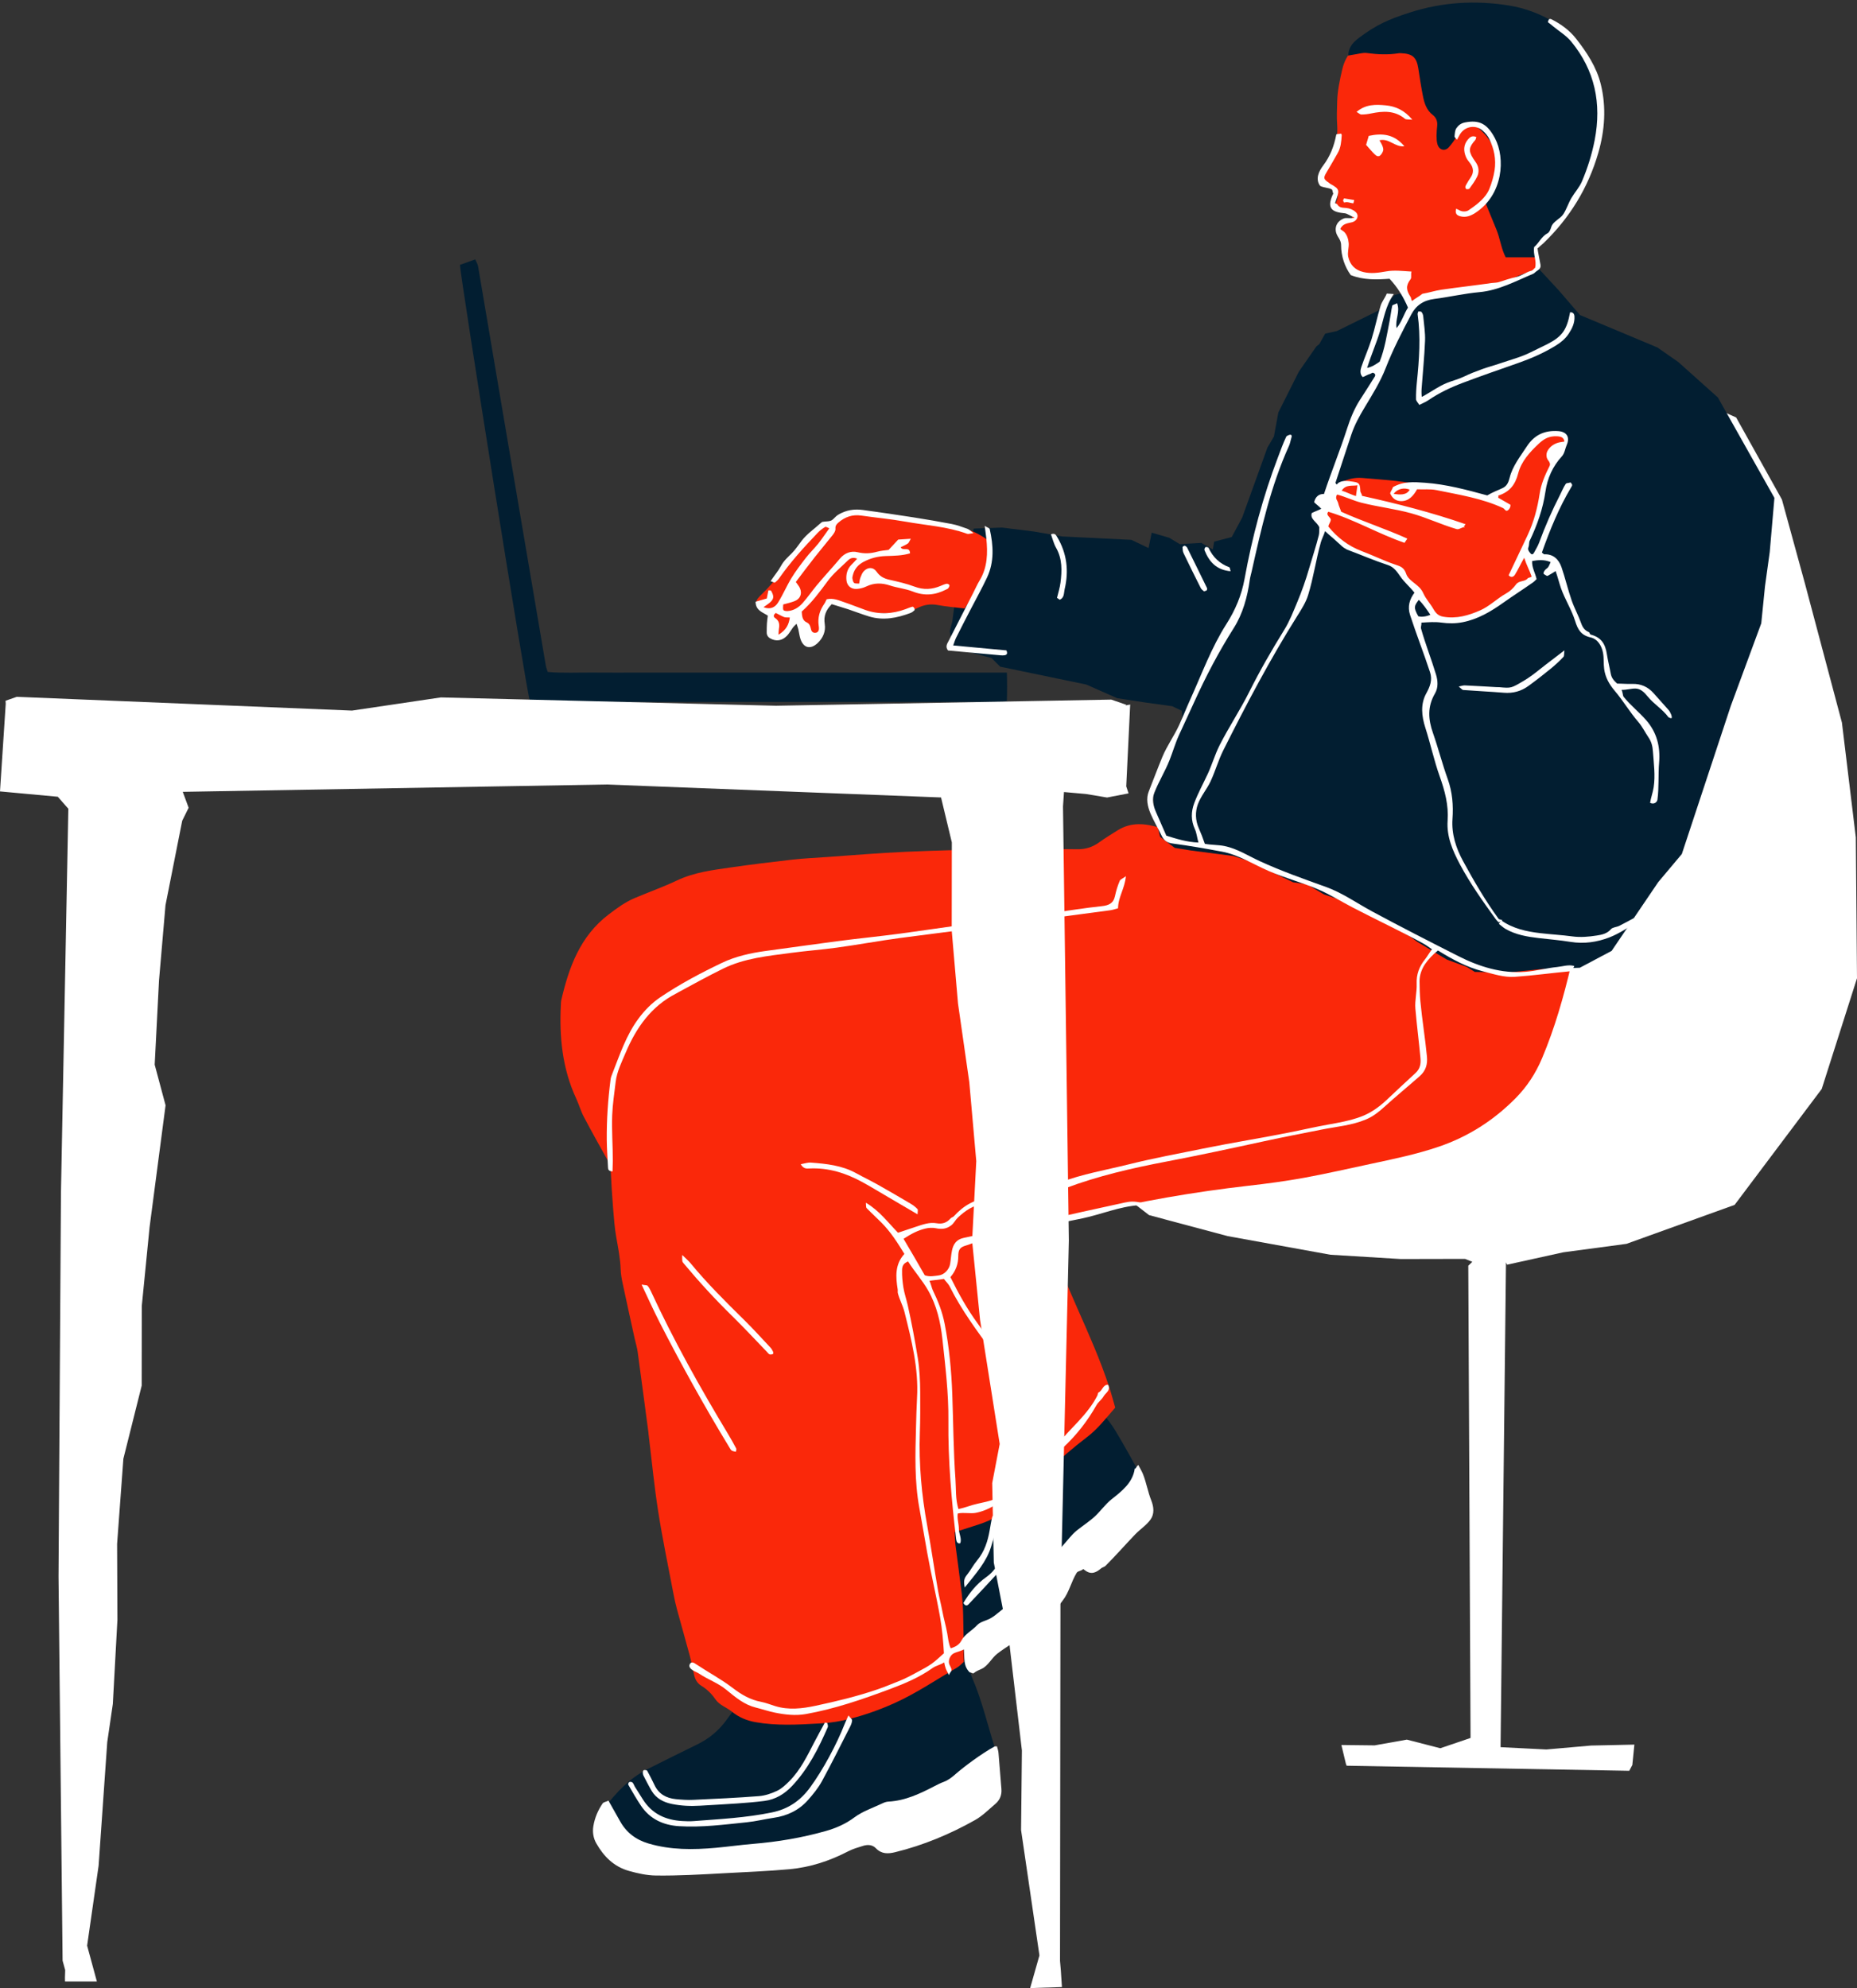
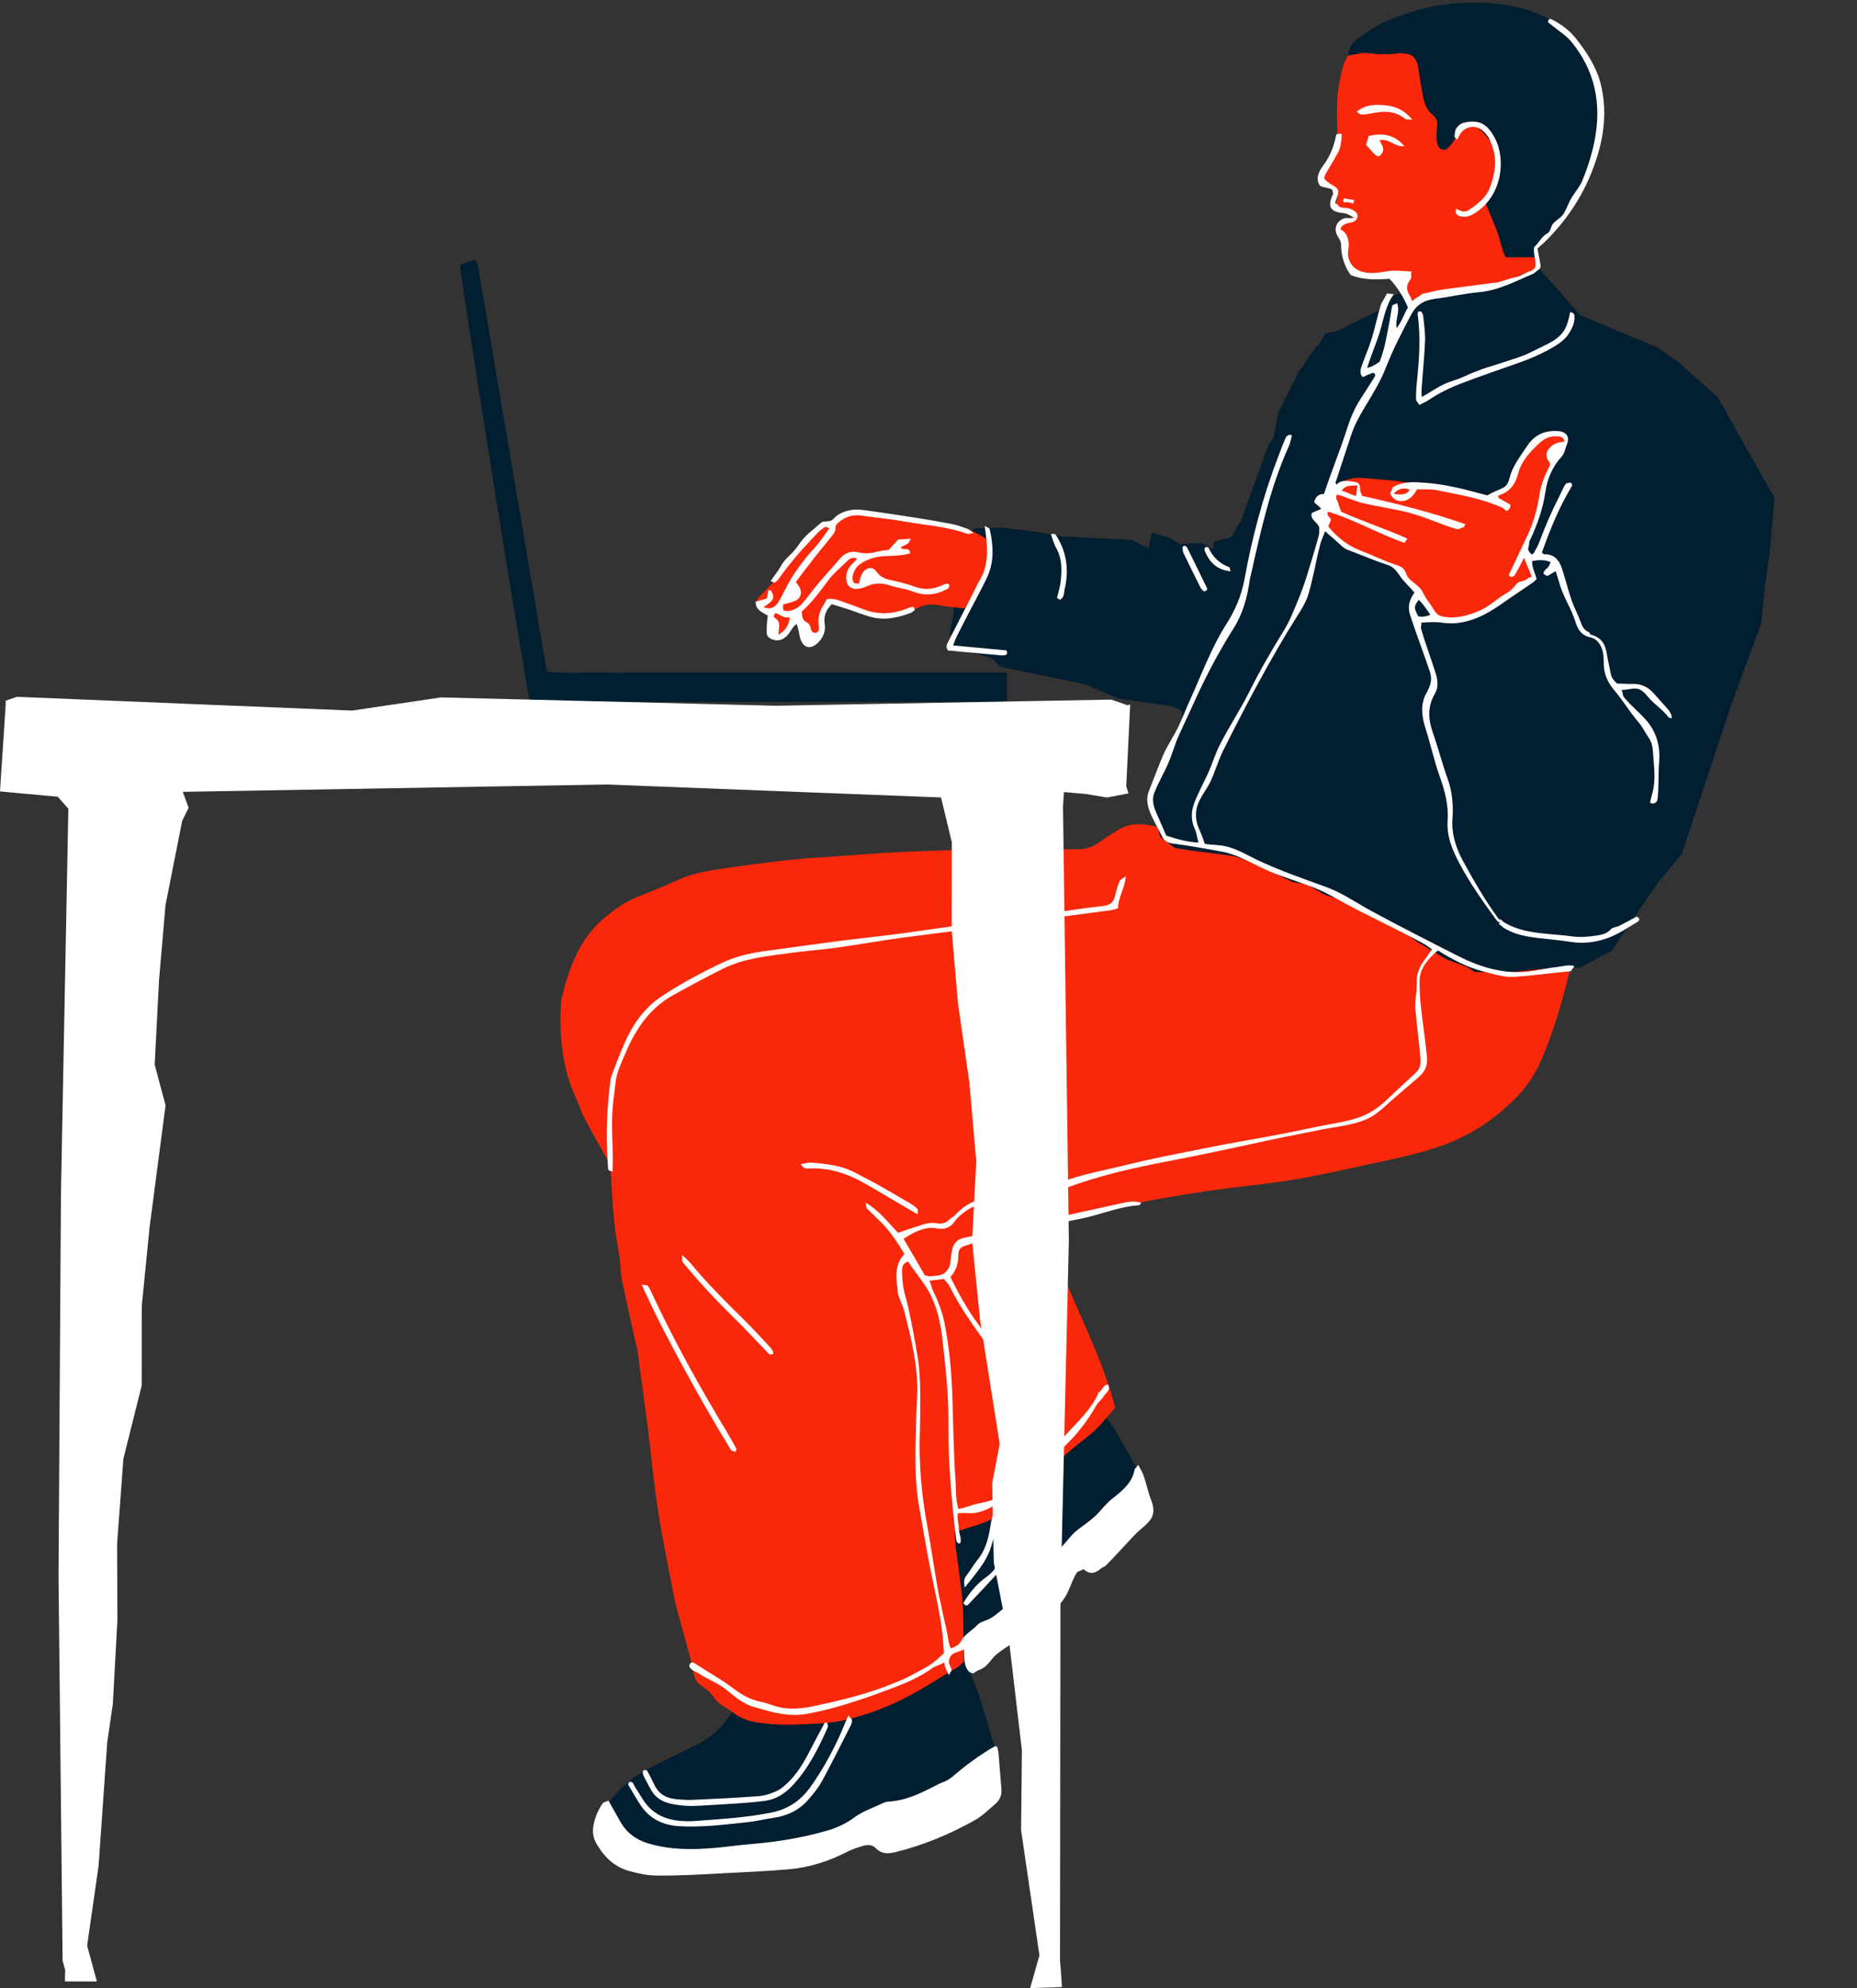
<svg xmlns="http://www.w3.org/2000/svg" xmlns:xlink="http://www.w3.org/1999/xlink" fill="#000000" height="535.2" preserveAspectRatio="xMidYMid meet" version="1" viewBox="0.0 -0.7 500.0 535.2" width="500" zoomAndPan="magnify">
  <rect x="0.0" y="-0.7" width="500.0" height="535.2" fill="#333333" stroke="none" />
  <g>
    <g id="change1_1">
      <path d="M293.977,419.55c-2.865-0.332-2.966-0.336-4.449,1.893c-0.92,1.383-1.78,2.825-2.493,4.323 c-0.684,1.437-1.574,2.631-2.777,3.675c-7.389,6.415-14.518,13.142-22.605,18.714c-0.178,0.123-0.304,0.323-0.61,0.657 c0.183,0.574,0.351,1.316,0.648,2.001c2.665,6.139,4.164,12.653,6.164,19.007c2.018,6.411-2.138,13.338-7.842,15.428 c-6.67,2.444-13.326,4.939-19.9,7.627c-7.67,3.137-15.691,4.783-23.801,6.163c-3.832,0.652-7.639,1.454-11.47,2.113 c-2.079,0.357-4.185,0.551-6.278,0.827c-4.626,0.61-9.237,1.384-13.88,1.798c-5.257,0.468-10.438-0.256-15.419-2.033 c-4.676-1.669-7.972-6.285-7.988-10.876c-0.006-1.723,0.332-3.342,1.374-4.718c3.246-4.286,6.885-8.16,11.774-10.621 c4.463-2.247,8.943-4.459,13.427-6.664c3.054-1.501,5.595-3.605,7.618-6.335c1.387-1.872,2.767-3.75,4.137-5.636 c4.312-5.935,8.626-11.868,12.916-17.818c0.682-0.945,1.529-1.574,2.629-1.926c7.616-2.443,15.221-4.935,23.169-6.098 c2.741-0.401,5.512-0.604,8.379-0.909c0.782-1.273,0.506-2.561,0.108-3.824c-0.835-2.649-1.583-5.337-2.616-7.909 c-0.999-2.487-0.915-4.674,0.593-6.937c1.212-1.819,2.112-3.828,4.064-5.073c0.633-0.403,1.201-1.054,1.556-1.721 c1.17-2.199,3.007-3.769,4.812-5.379c0.409-0.365,0.835-0.953,1.285-0.986c1.528-0.111,2.314-1.256,3.27-2.128 c1.667-1.521,8.208-6.181,10.614-7.443c0.294-0.154,0.631-0.297,0.835-0.541c1.17-1.394,2.851-1.946,4.39-2.737 c1.58-0.813,3.226-1.526,4.715-2.483c2.972-1.91,6.43-2.676,9.557-4.249c2.856-1.437,5.282-0.9,7.24,1.393 c1.148,1.344,2.25,2.759,3.157,4.271c2.052,3.422,4.019,6.898,5.924,10.405c0.958,1.763,1.483,3.684,1.687,5.717 c0.319,3.175-0.483,5.986-2.545,8.366c-1.452,1.675-3.054,3.232-4.68,4.743C298.55,415.595,296.343,417.464,293.977,419.55z M248.684,422.758c1.916-5.526,3.203-10.756,4.287-16.505c-2.59,2.408-4.571,4.753-6.241,7.364 c-0.502,0.785-0.666,1.66-0.366,2.546C247.067,418.245,247.819,420.311,248.684,422.758z" fill="#021e31" />
    </g>
    <g id="change2_2">
      <path d="M404.795,94.326c-1.791,0.109-2.757,0.217-3.724,0.22c-5.784,0.017-11.568-0.001-17.352,0.014 c-2.64,0.007-5.28,0.062-8.141,0.097c0-0.435-0.054-0.835,0.01-1.216c0.201-1.194,0.563-2.372,0.652-3.571 c0.28-3.769,0.39-7.552,0.715-11.317c0.164-1.902-0.249-3.481-1.567-4.829c-1.47-0.471-2.928-0.205-4.322,0.047 c-2.733,0.495-5.02-0.659-7.289-1.793c-0.723-0.361-1.257-1.226-1.714-1.962c-0.504-0.813-0.307-1.615,0.2-2.487 c0.346-0.593,0.356-1.496,0.239-2.215c-0.14-0.86-0.493-1.715-0.903-2.493c-0.537-1.019-0.778-2.048-0.626-3.298 c0.723-0.23,1.464-0.435,2.182-0.703c0.951-0.355,1.255-1.365,0.561-2.13c-0.418-0.461-1.02-0.836-1.611-1.038 c-0.703-0.24-1.484-0.252-2.062-0.338c-0.838-1.11-0.019-1.88,0.095-2.71c0.169-1.232-0.17-2.156-1.34-2.754 c-0.784-0.401-1.561-0.858-2.236-1.418c-0.869-0.721-0.994-1.701-0.464-2.711c0.205-0.39,0.536-0.712,0.759-1.094 c2.107-3.62,3.484-7.418,3.174-11.72c-0.151-2.101-0.048-4.225,0.01-6.336c0.08-2.903,0.701-5.717,1.35-8.546 c0.974-4.246,3.569-6.723,7.634-7.945c3.404-1.023,6.769-2.174,10.155-3.256c4.444-1.42,8.92-2.749,13.327-4.276 c2.164-0.75,4.304-0.991,6.549-0.772c1.881,0.183,3.767,0.333,5.653,0.447c2.594,0.156,5.013,0.998,7.379,1.954 c0.765,0.309,1.466,1,1.972,1.682c1.803,2.43,3.12,5.126,3.963,8.036c2.448,8.447,2.635,16.844-0.35,25.244 c-2.615,7.357-5.654,14.51-9.819,21.126c-1.154,1.833-1.422,3.414-0.004,5.235c1.577,0,3.219,0,4.955,0 c1.05,1.435,1.302,3.068,1.301,4.73c-0.001,1.553-0.812,2.494-2.415,2.618c-1.159,0.09-2.138,0.485-3.146,0.96 c-1.696,0.799-3.42,1.54-5.255,2.36c-0.086,0.636-0.244,1.279-0.249,1.923c-0.028,3.67-0.015,7.341-0.027,11.011 C403.011,90.775,403.089,92.423,404.795,94.326z" fill="#fa280a" />
    </g>
    <g id="change3_17">
-       <path d="M405.488 339.143L404.029 469.665 416.356 470.285 428.384 469.229 440.061 468.976 439.507 474.467 438.68 476.027 362.58 474.659 362.389 474.151 361.171 469.078 370.115 469.181 378.792 467.634 387.807 469.952 396.121 467.126 395.948 467.543 395.339 340.051 396.426 339.001 394.466 338.214 377.149 338.251 358.216 337.096 330.597 332.09 309.395 326.431 293.544 314.236 287.91 297.425 292.779 285.841 299.946 270.419 305.106 266.265 307.966 260.82 313.066 254.445 318.244 251.552 321.562 244.502 326.419 241.351 328.614 239.326 326.874 236.019 336.72 225.338 344.205 214.902 356.941 197.015 361.242 191.475 372.056 165.294 381.055 152.443 383.522 143.154 388.579 135.819 392.237 129.748 397.441 126.806 399.567 125.873 399.4 121.333 409.279 114.74 411.446 109.837 421.928 104.83 440.67 99.737 467.458 111.685 479.783 133.783 485.979 156.383 495.944 193.853 499.681 224.737 500 262.661 490.5 292.47 467.05 323.672 437.93 334.162 420.887 336.448 405.785 339.775z" fill="#ffffff" />
-     </g>
+       </g>
    <g id="change2_1">
      <path d="M312.38,222.187c1.447-1.679,3.633-1.83,5.907-1.945c7.345-0.37,14.678-0.13,22.001,0.373 c11.323,0.777,22.56,2.28,33.744,4.213c8.142,1.407,15.962,3.773,23.626,6.891c6.621,2.694,13.062,5.64,18.985,9.645 c1.373,0.929,2.697,1.973,3.879,3.131c1.872,1.833,1.813,1.892,4.17,2.59c-0.325,1.37-0.612,2.765-0.994,4.132 c-0.362,1.293-0.584,2.529-0.384,3.921c0.184,1.284,0.019,2.681-0.282,3.96c-2.017,8.554-4.405,16.987-7.836,25.116 c-1.721,4.077-4.054,7.643-7.136,10.757c-5.883,5.945-12.734,10.34-20.681,13.043c-5.913,2.011-12,3.283-18.087,4.576 c-6.088,1.293-12.156,2.696-18.276,3.812c-4.919,0.898-9.89,1.553-14.86,2.119c-14.717,1.676-29.278,4.198-43.677,7.672 c-2.7,0.652-5.428,1.192-8.14,1.796c-1.076,0.24-2.144,0.513-3.414,0.819c0.205,0.871,0.279,1.624,0.557,2.293 c2.819,6.773,5.574,13.575,8.541,20.284c3.104,7.018,6.235,14.019,8.627,21.32c0.586,1.787,1.06,3.611,1.624,5.551 c-2.463,2.808-4.691,5.742-7.627,7.964c-7.2,5.45-13.514,11.911-20.4,17.716c-0.255,0.215-0.534,0.422-0.725,0.688 c-2.294,3.195-5.77,4.379-9.289,5.498c-1.675,0.533-3.348,1.073-5.163,1.655c0.067,1.274,0.059,2.373,0.194,3.453 c0.537,4.304,1.156,8.599,1.666,12.906c0.235,1.983,0.358,3.985,0.408,5.982c0.103,4.111,0.122,8.225,0.179,12.566 c-0.527,0.455-1.119,1.147-1.861,1.578c-5.564,3.235-10.885,6.873-16.793,9.536c-4.487,2.023-9.085,3.614-13.865,4.669 c-2.16,0.477-4.394,0.71-6.608,0.835c-5.66,0.321-11.325,0.635-16.965-0.368c-2.359-0.419-4.48-1.298-6.329-2.807 c-1.45-1.184-3.378-1.751-4.481-3.363c-1.014-1.481-2.245-2.68-3.78-3.624c-1.077-0.662-1.688-1.728-1.959-2.98 c-0.375-1.738-0.713-3.486-1.174-5.202c-1.094-4.08-2.267-8.138-3.374-12.215c-0.378-1.393-0.7-2.806-0.969-4.224 c-1.41-7.429-2.966-14.837-4.137-22.304c-1.085-6.915-1.75-13.895-2.599-20.846c-0.013-0.11-0.006-0.223-0.02-0.333 c-0.965-7.275-1.916-14.551-2.914-21.822c-0.166-1.207-0.546-2.383-0.808-3.577c-1.096-4.995-2.202-9.988-3.264-14.991 c-0.253-1.194-0.461-2.417-0.501-3.633c-0.096-2.907-0.672-5.732-1.176-8.582c-0.444-2.51-0.637-5.069-0.843-7.614 c-0.268-3.325-0.472-6.656-0.635-9.988c-0.062-1.263-0.422-2.386-1.026-3.474c-2.101-3.791-4.234-7.566-6.247-11.404 c-0.82-1.563-1.302-3.299-2.047-4.905c-3.758-8.092-4.58-16.65-4.119-25.421c0.018-0.333,0.011-0.675,0.086-0.997 c2.068-8.914,5.07-17.275,12.767-23.134c2.23-1.697,4.446-3.334,7.023-4.422c3.787-1.599,7.674-2.98,11.384-4.738 c4.623-2.19,9.578-2.799,14.517-3.508c5.505-0.791,11.028-1.473,16.555-2.095c3.091-0.348,6.207-0.489,9.313-0.704 c6.991-0.484,13.976-1.09,20.974-1.398c8.777-0.386,17.564-0.599,26.349-0.743c6.673-0.11,13.351-0.047,20.026,0.048 c2.22,0.031,4.119-0.545,5.902-1.834c1.62-1.171,3.33-2.22,5.029-3.277C304.553,220.585,308.31,220.909,312.38,222.187z" fill="#fa280a" />
    </g>
    <g>
      <linearGradient gradientUnits="userSpaceOnUse" id="a" x1="366.74" x2="366.74" xlink:actuate="onLoad" xlink:show="other" xlink:type="simple" y1="261.112" y2="71.554">
        <stop offset="0.127" stop-color="#021e31" />
        <stop offset="0.767" stop-color="#021e31" />
      </linearGradient>
      <path d="M262.173 141.608L269.801 141.329 278.402 142.397 285.978 143.72 304.638 144.634 309.246 146.844 310.096 142.705 314.818 144.073 317.7 145.813 319.77 145.667 323.465 145.455 326.557 147.24 326.904 145.118 331.644 143.881 334.462 138.635 341.25 119.816 343 116.833 344.201 110.334 349.724 99.337 354.444 92.555 355.224 91.937 356.808 89.117 359.941 88.431 371.398 82.778 375.527 78.723 377.588 78.143 377.964 78.361 379.884 82.4 380.779 80.226 384.811 79.69 396.899 76.975 400.609 77.226 409.516 73.267 414.216 71.554 419.686 77.453 425.423 84.118 446.268 92.848 451.883 96.768 462.545 106.309 477.766 133.34 476.505 147.906 475.229 157.127 474.221 167.111 466.029 189.312 452.834 229.216 446.48 236.782 433.939 255.287 425.36 259.835 414.798 260.218 406.117 261.112 397.087 260.959 394.941 259.604 389.63 257.664 388.234 256.845 381.654 252.885 379.443 251.279 364.107 242.619 356.505 240.106 351.875 237.364 348.159 236.822 336.454 231.17 332.08 229.754 320.499 228.241 316.314 227.568 312.374 224.599 310.835 218.341 310.612 213.591 315.921 197.849 318.345 193.084 318.207 190.653 315.619 189.424 308.359 188.421 300.806 187.269 292.482 183.591 269.3 178.782 266.947 176.437 260.729 174.818 256.626 173.864 255.714 169.272 256.409 166.611 257.347 159.477 258.825 155.962z" fill="url(#a)" />
    </g>
    <g id="change4_2">
      <path d="M123.846,70.602c1.42-0.509,2.66-0.953,4.113-1.473c0.294,0.696,0.659,1.251,0.762,1.85 c1.856,10.848,3.677,21.702,5.513,32.553c1.873,11.071,3.753,22.14,5.633,33.21c1.899,11.179,3.804,22.356,5.703,33.535 c0.466,2.74,0.91,5.484,1.391,8.221c0.093,0.528,0.309,1.035,0.516,1.704c4.154,0.359,8.245,0.126,12.327,0.167 c4.116,0.041,8.232,0.009,12.349,0.009c4.116,0,8.233,0,12.349,0s8.233,0,12.349,0c4.116,0,8.233,0,12.349,0s8.233,0,12.349,0 c4.116,0,8.233,0,12.349,0s8.233,0,12.349,0c4.116,0,8.233,0,12.349,0c4.093,0,8.187,0,12.507,0 c0.082,2.643,0.079,5.047-0.008,7.667c-0.756,0.082-1.379,0.194-2.003,0.207c-1.446,0.029-2.892,0.01-4.339,0.01 c-39.049,0-78.098,0.002-117.147-0.008c-1.662,0-3.324-0.114-4.928-0.172C141.805,185.991,123.915,73.732,123.846,70.602z" fill="#021e31" />
    </g>
    <g id="change4_1">
      <path d="M413.702,68.575c-3.046,0-5.581,0-8.283,0c-1.204-2.246-1.489-4.953-2.482-7.408 c-0.998-2.47-2.02-4.93-3.126-7.624c0.273-0.488,0.647-1.152,1.017-1.817c1.792-3.217,2.381-6.594,1.875-10.288 c-0.494-3.608-2.64-5.995-5.218-8.159c-0.355-0.298-1.061-0.355-1.561-0.269c-1.63,0.28-2.761,1.234-3.565,2.71 c-0.629,1.154-1.391,2.272-2.276,3.239c-1.078,1.177-2.606,0.732-3.052-0.836c-0.208-0.73-0.232-1.529-0.236-2.297 c-0.005-0.887,0.088-1.776,0.17-2.662c0.111-1.194-0.237-2.178-1.206-2.925c-1.601-1.235-2.22-3.034-2.597-4.89 c-0.509-2.505-0.878-5.039-1.27-7.567c-0.471-3.04-1.527-4.016-4.59-4.153c-0.222-0.01-0.45-0.034-0.667,0.001 c-2.876,0.461-5.733,0.331-8.615-0.053c-1.059-0.141-2.187,0.226-3.281,0.379c-0.525,0.074-1.044,0.189-1.719,0.313 c0.052-2.478,1.576-3.819,3.151-4.982c4.411-3.254,7.389-4.667,13.405-6.609c8.748-2.825,17.691-3.345,26.716-1.896 c4.523,0.726,8.82,2.397,12.715,4.821c2.851,1.774,5.115,4.268,6.796,7.208c1.997,3.492,3.454,7.22,4.504,11.096 c0.317,1.17,0.517,2.409,0.522,3.618c0.009,2.556-0.106,5.115-0.243,7.67c-0.17,3.178-1.693,5.973-2.696,8.906 c-0.717,2.098-1.652,4.134-2.637,6.125c-1.078,2.182-2.202,4.323-3.81,6.228c-2.14,2.536-3.93,5.371-6.463,7.571 C413.708,65.134,413.087,66.452,413.702,68.575z" fill="#021e31" />
    </g>
    <g fill="#fa280a" id="change2_3">
      <path d="M355.021,138.557c0.545-0.659,1.098-1.327,1.753-2.119c-0.31-0.508-0.618-0.944-0.856-1.415 c-0.516-1.019-0.247-1.639,0.85-1.949c1.067-0.302,2.147-0.563,3.381-0.883c0.176-0.905,0.36-1.85,0.549-2.817 c1.934-1.042,3.988-1.589,6.108-1.398c4.87,0.438,9.806,0.661,14.565,1.673c5.737,1.22,11.586,1.995,17.191,3.8 c1.243,0.4,2.323,0.404,3.413-0.33c0.264-0.178,0.638-0.184,0.938-0.321c3.981-1.821,4.063-1.876,5.414-6.077 c1.262-3.923,3.608-7.087,6.733-9.685c1.122-0.932,2.515-1.373,4.017-1.261c2.168,0.162,3.043,1.997,1.789,3.781 c-0.509,0.724-1.14,1.364-1.63,2.099c-1.557,2.331-2.617,4.875-3.348,7.588c-0.982,3.647-2.018,7.284-3.181,10.877 c-0.714,2.209-1.708,4.327-2.606,6.56c0.789,2.64,1.58,5.288,2.42,8.1c-3.933,2.399-7.218,5.721-11.271,8.018 c-3.264,1.849-6.802,2.562-10.458,2.86c-1.435,0.117-2.887,0.019-4.604,0.019c-0.427-0.574-1.146-1.186-1.406-1.953 c-0.871-2.569-2.48-4.605-4.301-6.526c-1.058-1.116-1.738-2.513-2.754-3.685c-0.69-0.796-1.383-1.391-2.321-1.732 c-3.003-1.09-5.972-2.268-8.953-3.412c-4.356-1.67-7.713-4.557-10.751-7.939c-0.214-0.238-0.367-0.552-0.477-0.856 C355.113,139.269,355.091,138.931,355.021,138.557z" />
      <path d="M266.162,144.827c0.405,2.202,0.258,4.419,0.091,6.623c-0.057,0.755-0.279,1.574-0.668,2.216 c-1.886,3.107-3.58,6.339-5.873,9.443c-2.412-0.296-4.841-0.478-7.221-0.924c-1.955-0.367-3.658-0.091-5.437,0.79 c-1.668,0.826-3.512,1.303-5.288,1.905c-0.304,0.103-0.73,0.203-0.974,0.072c-1.678-0.905-3.506-0.305-5.235-0.593 c-1.079-0.18-2.164-0.416-3.196-0.771c-2.091-0.719-4.131-1.587-6.227-2.288c-0.817-0.274-1.73-0.264-2.642-0.389 c-1.372,1.924-2.374,3.733-2.159,6.185c0.167,1.914-0.756,3.621-2.262,4.981c-0.855,0.772-1.569,0.595-2.529,0.038 c-0.48-2.47-0.978-5.035-1.574-8.104c-0.684,0.897-1.095,1.367-1.428,1.887c-0.714,1.115-1.384,2.259-2.079,3.387 c-0.687,1.115-1.81,1.6-2.994,1.89c-0.27,0.066-0.924-0.366-0.967-0.637c-0.135-0.864-0.124-1.764-0.06-2.643 c0.072-0.984,0.264-1.96,0.433-3.146c-1.149-0.662-2.292-1.268-3.38-1.96c-1.025-0.652-1.127-1.593-0.35-2.493 c0.29-0.335,0.591-0.663,0.912-0.969c1.85-1.764,3.488-3.702,5.086-5.702c1.98-2.479,3.794-5.106,6.18-7.262 c0.88-0.795,1.437-1.94,2.18-2.895c1.23-1.582,2.499-2.961,4.751-3.251c1.363-0.175,2.711-0.988,3.913-1.754 c1.399-0.89,2.812-1.136,4.405-0.912c6.16,0.865,12.325,1.696,18.486,2.555c2.53,0.353,5.048,0.808,7.584,1.109 C260.825,141.594,263.563,142.94,266.162,144.827z" />
    </g>
    <g>
      <g id="change3_22">
        <path d="M403.588,247.665c-0.384-0.354-0.561-0.498-0.861-0.913c-3.461-4.789-6.887-9.57-9.659-14.794 c-1.949-3.674-3.596-7.448-3.294-11.736c0.293-4.159-0.744-8.01-2.139-11.93c-1.526-4.284-2.48-8.771-3.869-13.105 c-0.994-3.103-1.349-6.307,0.263-9.23c1.027-1.863,1.689-3.613,1.012-5.676c-1.696-5.165-3.692-10.232-5.374-15.403 c-0.748-2.3-0.142-4.232,1.178-6.02c-1.268-1.604-2.686-2.747-3.814-4.374c-0.851-1.228-1.731-2.537-3.286-3.047 c-3.771-1.237-7.355-2.799-11.078-4.184c-1.483-0.813-1.306-0.947-2.6-2.036c-0.944-0.911-2.137-1.821-3.284-2.929 c-0.357,1.13-0.903,2.152-1.135,2.974c-1.325,4.7-1.994,9.596-3.438,14.259c-0.618,1.995-1.819,3.855-2.927,5.619 c-7.34,11.686-13.761,23.881-19.93,36.2c-1.342,2.681-2.142,5.623-3.417,8.334c-0.989,2.104-2.608,3.958-3.411,6.144 c-0.751,2.045-0.678,4.351,0.241,6.424c0.582,1.313,1.121,2.7,1.641,4.226c1.706,0.325,3.567,0.248,5.287,0.597 c3.384,0.686,6.358,2.615,9.465,4.049c5.825,2.688,11.886,4.807,17.924,6.989c4.388,1.586,8.23,4.326,12.318,6.535 c7.685,4.152,15.474,8.117,23.262,12.065c5.603,2.84,11.674,4.74,18.034,4.23c2.879-0.231,5.714-1.018,8.59-1.303 c1.496-0.148,3.073-0.724,4.582-0.266c-0.055,0.371-0.273,0.538-0.389,0.627c-0.245,0.189-0.36,0.76-0.663,0.788 c-4.98,0.451-9.947,1.151-14.935,1.496c-2.905,0.201-5.761-0.756-8.583-1.473c-4.342-1.103-8.284-3.238-12.12-5.617 c-1.342,1.037-2.642,2.421-3.5,3.691c-0.884,1.307-1.479,2.999-1.464,4.606c0.016,1.778,0.058,3.59,0.223,5.357 c0.464,4.981,1.298,9.927,1.77,14.908c0.196,2.067-0.283,3.808-1.966,5.288c-3.174,2.789-6.445,5.478-9.575,8.317 c-1.503,1.363-3.021,2.543-4.873,3.322c-3.813,1.603-7.941,1.926-11.965,2.73c-5.112,1.021-10.24,1.999-15.332,3.107 c-8.785,1.91-17.561,3.805-26.389,5.487c-9.252,1.763-18.428,3.862-27.29,7.202c-4.779,1.801-9.703,3.15-14.792,3.824 c-2.312,0.306-4.659,0.194-6.985,0.369c-2.82,0.212-5.153,1.834-7.138,3.706c-0.647,0.61-1.046,1.501-1.74,2.048 c-1.251,0.986-2.564,1.166-4.259,0.796c-0.822-0.18-1.933-0.099-2.763,0.108c-2.124,0.529-3.764,1.395-5.856,2.753 c2.044,3.426,3.848,6.563,5.712,9.817c1.354,0.488,2.596,0.177,3.783,0.035c1.471-0.175,2.794-1.602,3.044-3.071 c0.205-1.205,0.255-2.44,0.503-3.634c0.349-1.681,1.182-2.952,3.05-3.366c9.415-2.087,18.864-4.02,28.261-6.188 c5.078-1.171,10.183-2.225,15.268-3.365c1.419-0.318,2.702-0.354,4.39,0.067c-0.299,0.434-0.386,0.644-0.611,0.659 c-5.242,0.346-10.145,2.465-15.234,3.542c-8.462,1.79-17.003,3.231-25.435,5.162c-2.051,0.47-3.941,1.578-5.964,2.161 c-1.546,0.446-2.035,1.079-2.031,2.85c0.004,2.005-0.638,3.963-2.117,5.645c2.158,4.379,4.463,8.531,7.341,12.483 c5.02,6.895,9.519,14.165,14.481,21.102c2.578,3.604,5.37,7.098,6.97,11.442c3.649-4.447,8.172-8.032,10.76-13.113 c0.141-0.277,0.132-0.779,0.378-0.888c1.015-0.448,1.101-2.095,2.509-2.042c0.846,1.492-0.671,2.179-1.199,3.121 c-0.486,0.867-1.413,1.486-1.903,2.352c-2.438,4.312-5.434,8.145-9.039,11.485c-0.322,0.298-0.72,0.506-0.918,0.726 c-0.72,1.617,1.077,3.595-0.467,5.002c-1.201-0.606-0.88-1.795-1.453-2.825c-0.589,0.443-0.999,0.592-1.523,1.064 c-3.06,2.753-6.464,5.136-9.476,7.941c-2.859,2.664-5.885,4.894-9.674,5.617c-1.409,0.269-3.173-0.178-4.81,0.164 c-0.232,1.275,0.314,2.887,0.297,4.17c-0.016,1.207,0.88,2.668,0.356,3.848c-0.742,0.203-1.015-0.488-1.088-1.099 c-1.259-10.608-2.19-21.193-2.085-31.894c0.072-7.357-0.822-14.693-1.614-21.99c-0.492-4.534-1.533-9.03-3.827-13.059 c-1.573-2.761-3.653-5.038-5.419-7.832c-1.301,0.542-1.585,1.26-1.613,2.329c-0.041,1.544,0.115,3.134,0.354,4.659 c0.257,1.64,0.824,3.234,1.186,4.86c1.036,4.66,1.916,9.342,2.677,14.047c0.493,3.051,0.645,6.147,0.663,9.258 c0.02,3.67,0.03,7.341-0.097,11.01c-0.29,8.382,0.475,16.69,1.977,24.916c1.077,5.902,1.916,11.846,2.962,17.754 c0.31,1.75,0.778,3.474,1.101,5.221c0.384,2.074,1.005,4.104,1.361,6.183c0.219,1.279,0.324,2.606,0.912,3.915 c1.318-0.388,2.316-1.011,2.829-1.988c0.982-1.87,2.948-2.783,4.283-4.24c0.839-0.916,2.33-1.172,3.467-1.77 c1.717-0.902,3.002-2.401,4.661-3.412c1.572-0.957,2.794-2.565,4.111-3.912c1.396-1.427,2.437-3.169,3.7-4.711 c1.377-1.683,2.678-3.429,4.496-4.78c1.007-0.749,1.758-1.878,2.639-2.84c1.256-1.374,2.353-2.935,3.801-4.094 c1.648-1.318,3.449-2.452,4.969-3.895c1.512-1.435,2.713-3.179,4.36-4.48c2.728-2.157,5.707-4.44,6.243-8.259 c0.013-0.093,0.073,0.048,0.162-0.007c0.184-0.115,0.434-0.761,0.8-0.946c0.397,0.765,0.946,1.672,1.263,2.471 c0.899,2.269,1.299,4.737,2.201,7.005c0.721,1.812,0.905,3.681-0.199,5.216c-1.1,1.529-2.79,2.597-4.092,3.955 c-2.695,2.81-5.26,5.744-8.018,8.494c-0.315,0.314-0.841,0.384-1.178,0.674c-1.234,1.062-2.487,1.67-3.901,0.824 c-0.356-0.213-0.469-0.336-0.924-0.65c-0.529,0.578-1.419,0.482-1.751,1.019c-1.442,2.329-2.045,5.262-3.721,7.402 c-1.878,2.397-3.491,5.194-6.133,6.947c-1.418,0.94-3.148,1.454-4.473,2.513c-2.258,1.803-4.839,3.177-7.106,4.961 c-1.484,1.168-2.427,3.222-4.132,4.024c-0.807,0.38-1.498,0.611-2.15,1.17c-0.284,0.244-0.708-0.265-1.066-0.191 c-1.786-1.698-1.382-3.828-1.588-6.19c-0.888,0.473-2.073,0.706-2.712,1.036c-0.917,0.473-1.448,1.618-1.306,2.61 c0.095,0.658,0.712,1.278,0.673,1.936c-0.023,0.393-0.364,0.515-0.706,1.317c-0.404-0.946-0.674-1.259-0.855-1.834 c-0.156-0.498-0.265-0.809-0.4-1.579c-1.127,0.714-2.206,0.862-3.095,1.494c-3.558,2.527-7.468,4.18-11.537,5.697 c-7.397,2.757-14.818,5.321-22.59,6.711c-2.817,0.504-5.625,0.174-8.347-0.38c-1.737-0.354-3.438-0.934-5.16-1.364 c-3.087-0.772-5.302-2.628-8.043-4.871c-2.142-1.752-4.892-2.704-7.196-4.254c-0.551-0.371-1.219-0.571-1.769-0.943 c-0.49-0.332-1.235-0.941-0.683-1.749c0.468-0.684,1.223-0.121,1.757,0.234c3.228,2.142,6.689,3.981,9.758,6.332 c2.349,1.799,4.696,3.156,7.591,3.71c1.305,0.25,2.558,0.762,3.826,1.151c3.615,1.109,7.236,0.681,10.865-0.092 c5.641-1.202,11.232-2.552,16.691-4.419c1.884-0.644,3.716-1.43,5.573-2.149c1.827-0.708,3.551-1.635,5.254-2.569 c1.243-0.682,2.594-1.354,3.761-2.194c1.126-0.81,2.085-1.746,3.273-2.803c-0.185-3.195-0.462-6.47-1.036-9.726 c-1.021-5.798-2.415-11.53-3.46-17.325c-0.729-4.045-1.398-8.101-2.135-12.145c-1.304-7.151-1.086-14.371-0.884-21.613 c0.075-2.669,0.129-5.329,0.28-7.993c0.447-7.877-1.491-15.524-3.388-23.092c-0.432-1.723-1.337-3.324-1.782-5.044 c-0.084-0.323,0.007-0.712-0.046-1.039c-0.536-3.34-0.789-6.693,1.809-9.534c-1.856-3.045-3.687-5.901-6.114-8.359 c-1.327-1.344-2.729-2.613-4.048-3.965c-0.195-0.2-0.154-0.691-0.201-1.458c3.651,2.182,5.887,5.254,8.647,8.079 c1.559-0.539,3.123-1.058,4.783-1.597c1.797-0.584,3.644-1.302,5.589-0.957c1.564,0.278,2.767-0.134,3.789-1.316 c0.218-0.252,0.643-0.317,0.867-0.564c2.607-2.875,5.773-4.749,9.573-4.88c6.633-0.229,12.839-1.857,18.981-4.201 c6.028-2.301,12.416-3.369,18.654-4.922c6.579-1.637,13.221-2.862,19.85-4.21c8.041-1.635,16.157-2.901,24.199-4.53 c3.152-0.639,6.285-1.366,9.452-1.926c2.956-0.523,5.93-1.067,8.752-2.086c2.637-0.951,4.934-2.563,6.997-4.49 c2.6-2.429,5.169-4.894,7.808-7.28c1.253-1.133,1.522-2.425,1.37-4.079c-0.406-4.428-0.986-8.843-1.365-13.273 c-0.189-2.214,0.434-4.484,0.346-6.704c-0.101-2.546,0.669-4.588,2.238-6.584c0.609-0.775,1.187-1.785,1.875-2.707 c-0.742-0.514-1.512-1.108-2.163-1.464c-6.327-3.462-12.874-6.506-19.269-9.839c-3.038-1.583-5.966-3.427-9.118-4.788 c-4.374-1.889-9.04-3.1-13.412-4.991c-4.171-1.804-8.074-4.373-12.583-5.21c-4.364-0.81-8.748-1.593-13.147-2.168 c-1.622-0.212-2.441-0.751-3.122-2.183c-0.952-2.001-2.118-3.897-2.972-5.94c-0.805-1.926-1.235-3.974-0.456-5.935 c1.229-3.094,2.39-6.221,3.663-9.295c1.229-2.967,3.169-5.628,4.508-8.549c1.063-2.319,1.997-4.698,3.051-7.021 c3.071-6.773,5.635-13.84,9.65-20.138c2.423-3.8,4.113-7.778,4.915-12.2c2.026-11.169,4.951-22.107,8.986-32.718 c0.708-1.862,1.384-3.769,2.24-5.57c0.112-0.236,0.878-0.556,1.12-0.529c0.586,0.066,0.272,0.764,0.167,1.161 c-0.17,0.639-0.29,1.273-0.564,1.877c-4.891,10.791-7.466,22.297-10.039,33.794c-0.17,0.758-0.399,1.503-0.506,2.273 c-0.642,4.577-1.849,9.055-4.315,12.955c-4.054,6.41-7.539,13.061-10.658,19.94c-1.328,2.93-2.688,5.846-4.038,8.766 c-1.024,2.216-1.689,4.58-2.588,6.849c-1.186,2.993-2.91,5.771-4.103,8.761c-0.695,1.742-0.306,3.487,0.453,5.225 c0.925,2.119,1.812,4.132,2.785,6.349c2.772,0.852,5.495,1.732,8.648,1.853c-0.368-1.262-0.503-2.623-0.947-3.583 c-1.108-2.39-1.064-4.707-0.179-7.057c1.014-2.694,2.408-5.224,3.622-7.834c1.169-2.516,1.938-5.228,3.19-7.707 c2.463-4.877,5.528-9.453,7.97-14.342c2.875-5.757,6.074-11.292,9.457-16.761c1.437-2.322,2.426-4.91,3.476-7.411 c1.241-2.954,2.306-5.982,3.198-9.073c0.861-2.985,1.863-5.939,2.619-8.954c0.186-0.742,0.052-1.572,0.138-2.12 c-0.589-1.486-2.573-2.191-2.035-3.867c0.842-0.424,1.695-0.711,2.563-1.148c-0.667-0.744-1.487-1.287-1.924-1.774 c0.355-1.529,1.339-2.265,2.651-2.214c1.959-5.943,4.299-11.635,6.196-17.532c0.88-2.735,1.94-5.367,3.466-7.762 c1.354-2.124,2.736-4.226,4.052-6.373c0.157-0.257,0.012-0.277,0.058-0.577c-0.73-0.765-0.87-0.186-1.434-0.05 c-0.623,0.15-1.392,0.69-1.91,0.822c-0.854-0.814-0.623-1.96-0.374-2.696c0.854-2.523,1.954-4.962,2.753-7.502 c0.932-2.964,1.515-6.037,2.442-9.003c0.354-1.133,1.184-2.094,1.656-3.279c0.717,0.077,1.076,0.042,1.893,0.129 c-2.243,3.164-2.715,6.739-3.743,10.108c-0.964,3.156-2.361,6.333-3.444,9.766c1.371-0.243,2.392-1.003,3.384-1.665 c1.399-3.539,1.952-7.301,2.699-11.108c0.257-1.308,0.392-2.651,0.681-3.95c0.064-0.286,0.898-0.374,1.294-0.7 c0.925,2.366-0.557,4.363-0.128,6.723c1.445-1.711,1.931-3.752,3.074-5.528c-1.226-2.829-2.725-5.362-4.96-7.759 c-3.408,0.243-6.946,0.391-10.438-0.982c-1.607-2.172-2.606-5.083-2.613-8.051c-0.002-0.935-0.341-1.512-0.84-2.301 c-1.256-1.985-0.522-4.13,1.65-4.931c0.568-0.209,1.661,0.085,2.843-0.174c-1.116-0.466-2.006-1.118-2.599-1.174 c-3.227-0.306-5.038-1.102-3.354-4.905c0.083-0.187,0.178-0.252,0.191-0.523c-0.229-0.192-0.127-0.864-0.407-1.021 c-0.866-0.483-2.111-0.413-3.123-0.942c-1.378-1.856-0.337-3.951,0.823-5.49c1.895-2.512,2.925-5.228,3.52-8.307 c0.051-0.266,0.917-0.095,1.243-0.308c0.149,0.262,0.24,0.246,0.224,0.497c-0.108,1.678-0.239,3.325-1.089,4.794 c-1.001,1.73-1.972,3.479-3.008,5.188c-0.909,1.5-0.792,1.845,0.669,2.798c0.093,0.061,0.148,0.165,0.246,0.219 c2.92,1.6,2.553,1.784,1.393,5.218c-0.034,0.102,0.647,0.241,0.636,0.437c0.597,0.905,1.423,0.806,2.381,0.902 c0.93,0.093,1.881,0.469,2.548,1.104c0.998,0.952,0.379,2.369-0.954,2.728c-1.039,0.279-2.536,0.302-3.184,1.789 c0.1,0.245,0.794,0.579,1.065,0.861c0.747,0.777,1.086,1.927,1.175,2.953c0.105,1.219-0.386,2.528-0.124,3.718 c0.46,2.089,1.777,3.536,4.034,4.082c2.11,0.511,4.13,0.205,6.234-0.168c2.176-0.386,4.339-0.087,6.777,0.05 c-0.267,0.79,0.096,1.593-0.269,2.068c-1.372,1.785-1.132,3.005-0.001,4.751c0.241,0.372,0.058,0.532,0.418,1.117 c0.907-0.775,1.828-1.151,2.76-1.947c1.642-0.262,3.366-0.842,5.12-1.098c4.505-0.657,9.034-1.15,13.539-1.806 c0.655-0.095,1.333-0.046,1.959-0.251c1.54-0.506,3.022-1.003,4.646-1.361c1.447-0.319,2.684-1.36,4.166-1.716 c0.3-0.072,0.598-0.544,0.917-0.75c0.527-1.908-0.593-3.554-0.241-5.608c1.331-1.104,1.901-2.807,3.646-3.738 c0.46-0.245,0.776-1.068,0.921-1.552c0.513-1.708,2.448-2.231,3.32-3.611c0.866-1.37,1.35-2.973,2.179-4.364 c0.897-1.503,2.142-2.835,2.818-4.443c1.505-3.579,2.676-7.26,3.414-11.099c1.899-9.869,0.058-18.774-6.348-26.537 c-1.319-1.598-3.208-2.73-4.832-4.071c-0.498-0.411-0.931-0.776-1.423-1.119c0.18-0.81,0.393-1.082,1.082-0.729 c2.506,1.282,4.773,2.953,6.502,5.157c2.899,3.696,5.529,7.677,6.665,12.297c1.518,6.177,1.088,12.384-0.698,18.526 c-2.735,9.405-7.67,17.426-14.702,24.215c-0.475,0.458-1.137,0.944-1.637,1.458c0.201,1.463,0.556,2.938,0.796,4.352 c0.175,1.033-0.499,1.351-1.257,1.907c-0.266,0.196-0.426,0.432-0.732,0.56c-4.707,1.97-9.25,4.458-14.444,4.932 c-4.084,0.372-8.102,1.311-12.175,1.833c-2.926,0.375-4.9,1.75-6.182,4.171c-2.492,4.705-4.947,9.442-6.87,14.389 c-1.468,3.776-3.589,7.151-5.638,10.557c-1.436,2.387-2.753,4.764-3.639,7.411c-1.473,4.4-2.878,8.784-4.273,12.994 c0.483,0.774,0.404,0.261,0.778,0.003c1.16-0.801,2.658-0.51,4.033-0.32c1.687,0.233,1.805,0.672,1.892,2.5 c0.02,0.422,0.436,0.762,0.436,1.299c9.467,2.103,18.799,4.477,27.879,7.635c0.053,0.018-0.48,0.601-0.473,0.703 c0.008,0.11,0.259-0.224,0.237,0.109c-0.739-0.072-1.456,0.708-2.151,0.506c-4.15-1.208-8.101-3.116-12.267-4.262 c-4.38-1.205-8.945-1.718-13.35-2.835c-2.218-0.563-4.401-1.643-6.571-2.206c-0.672,1.097,0.175,1.631,0.304,2.332 c0.118,0.643,0.581,1.565,0.792,2.292c5.718,2.589,11.917,4.57,17.817,7.242c-0.279,0.446-0.545,0.797-0.753,1.131 c-7.042-2.409-13.434-6.233-20.513-8.36c-0.848,0.935,0.74,1.504,0.652,2.212c-0.078,0.629-0.561,1.142-0.664,1.75 c2.468,3.03,5.417,5.282,9.028,6.643c3.006,1.133,5.91,2.578,8.953,3.603c1.513,0.51,2.412,0.766,3.019,2.579 c0.489,1.463,2.395,2.43,3.548,3.624c0.465,0.481,0.784,0.972,1.07,1.606c0.675,1.501,1.872,2.729,2.683,4.169 c0.646,1.147,1.373,1.835,2.594,2.055c3.535,0.637,6.807-0.287,10.003-1.696c2.558-1.127,4.535-3.186,6.951-4.531 c1.091-0.608,1.983-1.462,2.693-2.439c0.837-1.151,2.415-0.662,3.182-1.679c0.132-0.176,0.788-0.175,1.022-0.449 c-0.515-1.582-1.326-2.973-2.005-5.06c-1.037,1.83-1.623,3.158-2.486,4.556c-0.372,0.603-1.084,0.887-1.695,0.143 c1.695-3.622,3.438-7.199,5.117-10.807c1.652-3.551,2.654-7.316,3.237-11.175c0.402-2.66,1.463-5.021,2.668-7.429 c0.235-0.47,0.082-0.958-0.388-1.542c-0.543-0.674-0.578-1.72-0.205-2.443c0.57-1.104,1.578-1.874,2.822-2.266 c0.504-0.159,1.248-0.222,1.768-0.328c-0.176-1.161-0.992-1.37-2.05-1.415c-2.023-0.085-3.392,0.623-4.822,1.963 c-2.482,2.324-4.739,4.782-5.59,8.052c-0.787,3.023-2.261,4.94-5.306,5.939c-0.167,0.055,0.146,0.283-0.098,0.565 c1.16,0.649,2.278,1.329,3.32,1.911c0.127,0.757-0.562,1.651-1.054,1.621c-0.322-0.02-0.612-0.582-0.903-0.717 c-5.696-2.648-11.873-3.592-17.949-4.843c-1.718-0.354-3.427-0.126-5.219-0.223c-0.97,1.726-2.207,3.198-4.28,3.185 c-1.326-0.008-2.349-0.641-2.981-2.102c0.183-0.629,0.571-1.011,0.761-1.665c2.865-1.616,5.653-1.387,8.593-1.179 c5.78,0.408,11.353,1.932,16.797,3.409c1.41-0.855,2.764-1.32,4.149-1.983c1.157-0.554,1.557-1.502,1.886-2.806 c0.791-3.133,2.871-5.718,4.611-8.387c2.011-3.085,4.73-4.393,8.468-4.132c2.304,0.161,3.201,1.639,2.281,3.732 c-0.439,1-0.556,2.243-1.294,3.047c-2.504,2.731-3.91,5.917-4.43,9.488c-0.679,4.66-2.212,8.993-4.236,13.237 c-0.239,0.5-0.1,1.175-0.315,1.687c-0.313,0.747,0.099,1.194,0.518,1.707c0.374,0.458,0.722,0.29,0.987-0.226 c0.453-0.883,0.99-1.694,1.332-2.625c1.608-4.38,3.476-8.671,5.613-12.826c0.507-0.986,0.917-2.061,1.536-2.978 c0.27-0.4,0.879-0.171,1.278-0.469c0.638,0.647,0.532,0.803,0.233,1.302c-3.325,5.561-5.743,11.524-7.901,17.595 c-0.03,0.083,0.297,0.194,0.329,0.3c0.158,0.136,0.223,0.201,0.375,0.194c2.367-0.097,3.857,1.395,4.578,3.49 c1.009,2.936,1.703,5.982,2.725,8.914c0.73,2.095,1.826,4.062,2.562,6.155c0.395,1.124,0.965,1.944,2.057,2.38 c0.204,0.082,0.286,0.611,0.493,0.666c2.884,0.759,3.948,2.536,4.373,5.266c0.273,1.754,0.721,3.484,1.036,5.232 c0.201,1.114,0.76,1.828,1.731,2.703c1.341,0,2.657,0.134,4.093,0.086c2.238-0.074,4.179,0.762,5.701,2.477 c1.328,1.496,2.652,2.997,3.998,4.478c0.355,0.391,0.593,0.883,0.795,1.386c0.057,0.141,0.204,0.765,0.062,0.87 c-0.139,0.103-0.788-0.179-0.855-0.269c-1.583-2.151-3.938-3.529-5.581-5.564c-0.955-1.183-1.935-2.117-3.32-2.134 c-1.105-0.013-2.258,0.369-3.722,0.369c0.395,0.681,0.286,1.505,0.597,1.89c1.816,2.248,4.139,4.078,6.041,6.252 c2.841,3.247,3.854,7.072,3.49,11.413c-0.278,3.318-0.004,6.702-0.453,10.003c-0.076,0.562-0.807,1.393-1.976,0.848 c0.201-1.342,0.745-2.773,0.959-4.179c0.489-3.199,0.032-6.413-0.196-9.649c-0.105-1.482-0.405-2.653-1.238-3.869 c-0.922-1.346-1.618-2.84-2.685-4.067c-2.295-2.64-4.075-5.709-6.339-8.37c-1.495-1.757-2.553-3.618-2.862-5.875 c-0.196-1.431-0.046-2.925-0.308-4.346c-0.343-1.858-1.395-3.738-3.362-4.185c-2.592-0.588-3.439-2.123-4.164-4.455 c-0.955-3.072-2.795-5.856-3.835-8.901c-0.495-1.448-0.798-2.79-1.407-4.494c-0.899,0.604-1.418,0.849-2.13,1.276 c-0.136,0.082-0.393-0.053-0.542-0.167c-0.13-0.1-0.594-0.301-0.587-0.483c0.021-0.556,0.452-1.052,1.001-1.427 c0.355-0.242,0.65-1.009,0.911-1.617c-1.633-0.74-3.45-0.567-4.971-0.298c-0.123,1.728,0.817,3.174,1.194,4.872 c-0.339,0.29-0.518,0.571-0.941,0.87c-2.632,1.86-5.358,3.588-7.985,5.456c-3.389,2.409-6.885,4.486-11.004,5.285 c-1.893,0.367-3.798,0.363-5.673,0.099c-1.767-0.248-3.421-0.107-5.414,0.006c0.069,0.711-0.227,1.13-0.091,1.614 c1.172,4.168,2.778,8.209,4.027,12.354c0.508,1.686,0.635,3.533-0.265,5.077c-2.09,3.583-1.854,6.972-0.548,10.694 c1.432,4.083,2.496,8.295,3.963,12.364c1.265,3.511,1.538,7.092,1.281,10.77c-0.283,4.06,0.964,7.854,2.84,11.303 c2.91,5.349,5.995,10.655,9.59,15.581c0.129,0.177,0.896,0.198,0.995,0.397C404.303,247.407,403.778,247.324,403.588,247.665z M250.266,344.102c0.43,0.994,0.621,1.991,0.904,2.57c1.421,2.914,2.564,5.847,3.182,9.024 c1.214,6.243,1.813,12.555,2.048,18.877c0.286,7.663,0.305,15.326,0.858,22.983c0.19,2.63-0.031,5.278,0.796,8.008 c1.831-0.374,3.466-1.083,5.191-1.449c3.105-0.658,6.174-1.353,8.522-3.53c3.342-3.099,6.284-6.634,9.653-9.704 c0.56-0.51,0.99-0.881,1.652-1.568c-0.461-1.277-0.757-2.413-1.35-3.572c-0.908-1.775-1.394-3.832-2.533-5.466 c-3.877-5.559-7.675-11.19-11.696-16.645c-4.289-5.818-8.576-11.542-11.813-18.043c-0.332-0.667-1.091-1.357-1.512-1.974 C253.035,343.759,251.7,343.921,250.266,344.102z M381.865,165.194c0.823,0.299,2.254,0.064,3.261-0.385 c-0.99-1.451-1.974-2.937-3.123-4.023C380.791,162.452,380.525,162.763,381.865,165.194z M365.085,132.854 c0.116-0.767,0.266-1.954,0.411-2.907c-1.424,0.266-3.067-0.31-4.251,1.437C362.527,131.778,363.826,132.468,365.085,132.854z M375.255,132.241c1.606,0.278,3.521,0.426,4.302-1.127C378.249,130.594,376.458,130.683,375.255,132.241z" fill="#ffffff" />
      </g>
      <g id="change3_19">
        <path d="M163.827,484.056c1.195,2.115,2.168,3.819,3.134,5.554c1.697,3.045,4.252,4.98,7.624,5.981 c5.979,1.775,12.058,1.714,18.171,1.164c3.317-0.299,6.619-0.775,9.937-1.05c6.653-0.55,13.217-1.64,19.627-3.459 c2.723-0.773,5.316-1.88,7.7-3.66c2.26-1.688,5.085-2.603,7.67-3.844c0.466-0.224,0.996-0.395,1.519-0.423 c4.546-0.236,8.506-2.145,12.444-4.18c0.805-0.416,1.611-0.83,2.497-1.153c1.087-0.396,2.116-1.179,3.004-1.962 c2.373-2.094,7.22-5.696,10.661-7.561c0.085-0.046,0.287-0.013,0.613-0.013c0.166,0.537,0.365,1.179,0.418,1.793 c0.28,3.21,0.506,6.425,0.783,9.635c0.144,1.665-0.405,3.015-1.638,4.065c-1.772,1.509-3.451,3.214-5.455,4.342 c-6.781,3.813-13.918,6.79-21.505,8.649c-1.908,0.468-3.665,0.539-5.192-1.053c-0.917-0.956-2.188-1.038-3.411-0.662 c-1.367,0.42-2.771,0.815-4.037,1.473c-4.983,2.585-10.193,4.311-15.807,4.826c-5.975,0.549-11.968,0.766-17.959,1.099 c-5.998,0.333-11.986,0.678-17.99,0.605c-2.456-0.03-4.821-0.557-7.193-1.214c-4.162-1.152-6.884-3.919-8.909-7.485 c-0.772-1.361-1.034-2.964-0.776-4.568c0.359-2.235,1.235-4.295,2.503-6.142C162.517,484.436,163.15,484.408,163.827,484.056z" fill="#ffffff" />
      </g>
      <g id="change3_4">
        <path d="M207.489,155.751c1.065-1.601,2.092-2.776,2.801-4.107c0.745-1.398,1.875-2.364,2.95-3.45 c0.991-1.002,1.774-2.218,2.636-3.345c1.384-1.809,3.37-3.151,5.077-4.71c0.156-0.143,0.352-0.319,0.559-0.356 c0.865-0.154,1.883-0.032,2.529-0.484c0.55-0.385,0.949-1.01,1.656-1.432c2.084-1.245,4.288-1.59,6.604-1.276 c4.509,0.611,9.013,1.27,13.509,1.97c3.506,0.546,7.007,1.148,10.492,1.817c1.402,0.269,2.757,0.796,4.112,1.258 c0.455,0.155,0.877,0.558,1.706,1.179c-0.925,0.132-1.401,0.309-1.718,0.193c-5.372-1.958-11.069-2.277-16.625-3.272 c-3.929-0.703-7.919-1.059-11.872-1.635c-2.373-0.346-4.388,0.35-6.169,1.889c-0.533,0.461-0.855,0.877-0.791,1.682 c0.043,0.54-0.378,1.196-0.762,1.683c-1.582,2.008-3.248,3.949-4.823,5.963c-1.708,2.184-3.387,4.401-5.08,6.651 c0.391,0.62,0.877,1.134,1.122,1.719c0.64,1.535,0.015,2.895-1.527,3.472c-0.912,0.342-1.859,0.575-2.992,0.869 c0,0.517-0.15,1.073,0.047,1.481c0.121,0.25,0.767,0.328,1.166,0.298c1.635-0.125,2.95-0.968,3.987-2.129 c1.373-1.536,2.536-3.257,3.859-4.842c2.027-2.427,4.186-4.744,6.221-7.164c1.286-1.529,3-2.13,4.752-1.706 c1.826,0.441,3.46,0.355,5.193-0.121c1.055-0.29,2.161-0.375,3.148-0.501c0.932-0.985,1.751-1.892,2.591-2.78 c1.001-0.066,2.027-0.133,3.384-0.223c-0.372,0.611-0.506,1.088-0.778,1.27c-0.61,0.407-1.291,0.685-1.951,1.025 c0.633,1.161,2.447-0.368,2.525,1.634c-2.131,0.64-4.334,0.656-6.531,0.724c-2.163,0.067-4.174,0.59-6.048,1.599 c-1.411,0.759-2.41,1.91-2.81,3.528c-0.079,0.32-0.177,0.65-0.118,0.959c0.079,0.413,0.164,0.92,0.458,1.149 c0.279,0.218,0.769,0.121,1.338,0.18c0.12-0.629,0.167-1.158,0.36-1.643c0.236-0.593,0.481-1.255,0.915-1.702 c1.103-1.137,2.541-1.146,3.438,0.151c0.904,1.308,2.035,1.844,3.488,2.172c2.266,0.511,4.555,1.028,6.725,1.843 c2.449,0.92,4.733,0.786,7.076-0.222c0.506-0.217,1.025-0.443,1.556-0.553c0.232-0.048,0.725,0.202,0.758,0.373 c0.048,0.248-0.143,0.609-0.326,0.85c-0.122,0.16-0.386,0.239-0.584,0.341c-2.9,1.5-5.823,1.775-8.971,0.523 c-1.943-0.773-4.112-0.951-6.107-1.612c-2.224-0.737-4.3-0.758-6.43,0.273c-0.77,0.372-1.68,0.599-2.54,0.649 c-1.531,0.089-2.622-0.84-2.77-2.353c-0.154-1.581,0.212-3.077,1.426-4.243c0.461-0.444,0.888-0.926,1.454-1.548 c-1.166-0.483-1.921-0.091-2.541,0.519c-1.819,1.79-3.853,3.429-5.353,5.464c-2.173,2.948-4.339,5.876-7.029,8.253 c0.094,1.241,0.142,2.405,1.421,2.96c0.77,0.334,0.907,1.123,1.106,1.901c0.187,0.732,0.793,1.059,1.605,0.743 c0.629-0.431,0.53-1.177,0.443-1.772c-0.324-2.213,0.273-4.164,1.537-5.975c0.247-0.354,0.387-0.776,0.588-1.159 c1.784-0.422,3.32,0.3,4.877,0.827c1.887,0.639,3.731,1.408,5.613,2.064c3.612,1.26,7.198,1.073,10.758-0.239 c0.62-0.229,1.232-0.5,1.87-0.664c0.142-0.036,0.397,0.219,0.483,0.375c0.087,0.158,0.157,0.494,0.05,0.597 c-0.311,0.302-0.688,0.585-1.084,0.733c-3.601,1.342-7.278,2.08-11.073,0.943c-1.908-0.572-3.763-1.315-5.654-1.941 c-1.469-0.486-2.935-0.887-4.455-1.389c-1.537,1.57-2.235,3.131-1.885,5.361c0.302,1.923-0.45,3.763-1.945,5.145 c-1.913,1.768-3.784,1.315-4.599-1.144c-0.277-0.836-0.36-1.736-0.564-2.597c-0.095-0.399-0.246-0.78-0.484-1.484 c-0.497,0.482-0.771,0.738-0.993,1.038c-0.526,0.711-0.946,1.522-1.548,2.155c-1.345,1.413-2.984,1.64-4.573,0.727 c-0.615-0.354-0.939-0.895-0.921-1.642c0.019-0.778-0.006-1.556,0.056-2.331c0.053-0.661,0.118-1.291,0.242-2.129 c-1.325-0.913-3.273-1.339-3.298-3.747c0.938-0.28,1.951-0.559,3.02-0.879c0.162-0.761,0.285-1.502,0.433-2.195 c0.352,0.034,0.65-0.012,0.707,0.085c0.78,1.35,0.816,2.087-0.036,2.96c-0.515,0.529-1.186,0.9-1.984,1.493 c1.873,0.728,3.125,0.008,3.888-1.207c1.347-2.145,2.333-4.514,3.657-6.675c1.133-1.849,2.461-3.587,3.788-5.307 c1.064-1.379,2.333-2.597,3.426-3.955c1.006-1.25,1.867-2.61,2.961-4.09c-0.448-0.158-0.911-0.493-1.12-0.37 c-0.753,0.442-1.459,1.001-2.059,1.631c-3.669,3.852-7.246,7.783-10.306,12.151c-0.315,0.449-0.709,0.851-1.139,1.183 C208.541,156.228,208.106,155.974,207.489,155.751z M208.889,164.317c-0.607,0.456-0.756,0.981-0.189,1.363 c1.103,0.744,1.239,1.702,1.026,2.873c-0.071,0.391-0.06,0.747-0.137,1.625c2.105-1.238,2.806-2.742,3.076-4.626 c-0.624-0.065-1.147,0.028-1.543-0.13C210.337,165.108,209.618,164.684,208.889,164.317z" fill="#ffffff" />
      </g>
      <g id="change3_9">
        <path d="M164.923,314.663c-1.17-0.074-1.194-0.593-1.221-1.185c-0.109-2.443-0.309-4.88-0.33-7.324 c-0.046-5.454,0.336-10.877,1.032-16.281c0.071-0.548,0.283-1.068,0.484-1.577c1.994-5.057,3.7-10.263,6.976-14.703 c1.669-2.262,3.604-4.249,5.939-5.824c5.252-3.542,10.842-6.511,16.545-9.233c3.72-1.776,7.749-2.672,11.834-3.223 c6.378-0.861,12.75-1.769,19.131-2.611c5.721-0.755,11.469-1.308,17.189-2.076c5.719-0.768,11.424-1.638,17.141-2.417 c4.069-0.554,8.12-1.238,12.192-1.77c3.852-0.504,7.721-0.874,11.57-1.394c4.398-0.594,8.781-1.326,13.194-1.785 c1.895-0.197,3.186-0.719,3.61-2.725c0.295-1.398,0.72-2.794,1.286-4.116c0.17-0.398,0.876-0.618,1.648-1.244 c-0.268,3.286-2.093,5.668-2.107,8.644c-0.716,0.205-1.48,0.457-2.216,0.554c-7.371,0.976-14.74,1.963-22.109,2.951 c-5.719,0.767-11.443,1.492-17.16,2.267c-5.719,0.775-11.449,1.46-17.169,2.228c-5.719,0.767-11.398,1.827-17.115,2.606 c-4.069,0.554-8.172,0.855-12.242,1.401c-6.256,0.839-12.591,1.421-18.367,4.267c-4.071,2.006-8.058,4.191-12.047,6.363 c-0.195,0.106-0.379,0.228-0.577,0.328c-6.71,3.426-10.758,9.241-13.58,15.928c-1.072,2.539-2.359,5.072-2.689,7.874 c-0.351,2.978-0.819,5.964-0.931,8.954c-0.153,4.107,0.172,8.228,0.172,12.34C165.007,312.746,164.923,313.621,164.923,314.663z" fill="#ffffff" />
      </g>
      <g id="change3_16">
        <path d="M228.445,461.13c0.524,0.66,0.985,1.001,0.976,1.294c-0.016,0.525-0.21,1.092-0.455,1.576 c-2.51,4.949-4.988,9.917-7.637,14.791c-0.996,1.833-2.363,3.504-3.75,5.08c-2.437,2.767-5.587,4.285-9.247,4.81 c-2.417,0.347-4.801,0.956-7.225,1.202c-6.079,0.617-12.165,1.44-18.292,1.052c-4.175-0.264-7.77-1.873-10.203-5.466 c-1.242-1.834-2.327-3.772-3.446-5.686c-0.098-0.167,0.087-0.64,0.281-0.735c0.213-0.104,0.675-0.048,0.858,0.138 c0.301,0.306,0.419,0.782,0.651,1.16c0.697,1.136,1.424,2.253,2.134,3.38c2.465,3.91,6.152,5.573,10.623,5.825 c0.998,0.056,2.004,0.096,2.998,0.019c7.08-0.545,14.16-0.894,21.162-2.344c4.441-0.919,7.687-3.218,10.25-6.72 c3.484-4.762,7.134-11.555,9.273-17.011C227.632,462.891,227.912,462.275,228.445,461.13z" fill="#ffffff" />
      </g>
      <g id="change3_14">
        <path d="M383.42,105.837c2.076-1.159,3.982-2.572,6.233-3.474c1.493-0.599,3.062-0.968,4.521-1.677 c1.587-0.771,3.244-1.412,4.907-2.012c1.556-0.561,3.163-0.976,4.727-1.516c2.822-0.974,5.769-1.714,8.407-3.056 c1.504-0.765,3.045-1.454,4.544-2.227c3.859-1.989,5.139-3.812,5.988-8.499c0.779-0.042,1.136,0.393,1.178,1.115 c0.102,1.753-0.626,3.238-1.545,4.645c-0.929,1.422-2.233,2.442-3.673,3.318c-3.138,1.909-6.478,3.367-9.939,4.578 c-5.013,1.754-10.033,3.493-15.001,5.37c-3.213,1.214-6.316,2.69-9.174,4.641c-0.708,0.484-1.545,0.814-2.444,1.267 c-0.361-0.603-0.868-1.072-0.877-1.521c-0.031-1.549,0.071-3.108,0.228-4.65c0.619-6.082,1.064-12.162,0.196-18.261 c-0.028-0.199,0.106-0.415,0.18-0.73c0.279,0.038,0.703-0.047,0.842,0.118c0.267,0.318,0.452,0.772,0.488,1.179 c0.198,2.207,0.577,4.426,0.487,6.627c-0.178,4.321-0.614,8.632-0.929,12.948c-0.032,0.438-0.029,0.883-0.015,1.325 c0.004,0.264,0.053,0.52,0.056,0.784C383.008,106.022,383.215,105.942,383.42,105.837z" fill="#ffffff" />
      </g>
      <g id="change3_7">
        <path d="M172.749,345.127c1.037,0.197,1.473,0.147,1.614,0.316c0.344,0.414,0.625,0.9,0.853,1.394 c6.152,13.319,13.32,26.087,20.885,38.643c0.743,1.234,1.442,2.495,2.118,3.766c0.12,0.226-0.046,0.58-0.084,0.891 c-0.382-0.097-0.788-0.121-1.106-0.319c-0.256-0.16-0.421-0.495-0.595-0.779c-6.645-10.907-12.845-22.064-18.669-33.429 C176.102,352.361,174.582,349.027,172.749,345.127z" fill="#ffffff" />
      </g>
      <g id="change3_20">
        <path d="M222.763,463.163c0.046,0.389,0.249,0.811,0.114,1.122c-2.488,5.721-5.287,11.247-9.627,15.847 c-2.053,2.176-4.486,3.635-7.463,4.011c-2.423,0.305-4.862,0.504-7.299,0.674c-3.324,0.232-6.653,0.403-9.979,0.605 c-2.562,0.156-5.108,0.049-7.632-0.473c-2.273-0.47-4.205-1.484-5.42-3.524c-0.794-1.332-1.481-2.728-2.2-4.103 c-0.144-0.275-0.195-0.632-0.186-0.951c0.006-0.194,0.188-0.529,0.304-0.538c0.283-0.024,0.775-0.006,0.872,0.17 c0.697,1.261,1.361,2.545,1.975,3.849c1.162,2.469,3.209,3.552,5.769,3.807c1.545,0.154,3.114,0.26,4.661,0.189 c5.882-0.272,11.768-0.541,17.638-0.998c1.691-0.132,3.425-0.704,4.959-1.442c1.255-0.603,2.353-1.652,3.358-2.67 c2.973-3.011,4.776-6.803,6.697-10.503c0.906-1.745,1.865-3.46,2.796-5.192C222.336,463.077,222.528,463.128,222.763,463.163z" fill="#ffffff" />
      </g>
      <g id="change3_15">
        <path d="M256.655,173.063c5.015,0.461,9.726,0.911,14.328,1.334c0.39,0.919,0.083,1.235-0.577,1.316 c-0.327,0.04-0.667,0.032-0.999,0.002c-4.756-0.423-9.509-0.876-14.147-1.291c-0.813-1.049-0.217-1.837,0.17-2.595 c2.165-4.252,4.34-8.5,6.525-12.742c0.608-1.179,1.135-2.407,1.819-3.539c2.131-3.532,2.194-7.37,1.798-11.283 c-0.098-0.965-0.256-1.919-0.438-3.393c0.744,0.468,1.294,0.605,1.351,0.857c0.985,4.404,1.263,8.817-0.719,13.038 c-1.362,2.901-2.927,5.707-4.404,8.555c-1.328,2.561-2.659,5.12-3.946,7.702C257.137,171.581,256.975,172.191,256.655,173.063z" fill="#ffffff" />
      </g>
      <g id="change3_6">
        <path d="M183.688,337.151c1.021,1.013,1.705,1.577,2.253,2.243c4.462,5.422,9.438,10.352,14.434,15.271 c2.455,2.417,4.769,4.98,7.128,7.493c0.295,0.314,0.491,0.731,0.677,1.123c0.074,0.156,0.016,0.524-0.079,0.558 c-0.28,0.101-0.632,0.178-0.888,0.075c-0.282-0.114-0.483-0.424-0.712-0.662c-3.088-3.201-6.112-6.468-9.288-9.578 c-4.616-4.52-8.977-9.264-13.113-14.222C183.664,338.93,183.648,338.933,183.688,337.151z" fill="#ffffff" />
      </g>
      <g id="change3_11">
        <path d="M215.596,312.733c1.009-0.188,1.892-0.506,2.73-0.443c4.195,0.316,8.37,0.747,12.159,2.838 c1.931,1.066,3.928,2.015,5.849,3.097c2.984,1.681,5.945,3.403,8.89,5.151c0.658,0.39,1.283,0.875,1.811,1.421 c0.187,0.193,0.022,0.739,0.022,1.421c-2.876-1.684-5.433-3.198-7.998-4.69c-2.292-1.333-4.551-2.725-6.878-3.995 c-4.435-2.42-9.123-3.914-14.261-3.659C217.158,313.912,216.337,313.993,215.596,312.733z" fill="#ffffff" />
      </g>
      <g id="change3_1">
        <path d="M404.139,247.029c3.167,2.26,6.834,3.052,10.595,3.492c2.857,0.334,5.738,0.485,8.588,0.869 c2.237,0.302,4.443,0.104,6.622-0.235c1.348-0.209,2.754-0.482,3.802-1.699c0.47-0.546,1.529-0.542,2.259-0.91 c1.569-0.791,3.101-1.64,4.65-2.476c0.935,0.394,0.887,1.033,0.206,1.438c-2.471,1.47-4.889,3.134-7.546,4.161 c-3.304,1.277-6.823,1.788-10.442,1.203c-2.84-0.459-5.717-0.695-8.578-1.028c-3.091-0.36-6.143-0.874-8.892-2.444 c-0.655-0.374-1.213-0.911-1.818-1.373C403.777,247.686,403.949,247.369,404.139,247.029z" fill="#ffffff" />
      </g>
      <g id="change3_21">
        <path d="M392.079,55.479c0.674,0.301,1.156,0.647,1.672,0.718c0.515,0.071,1.175,0.03,1.582-0.243 c1.248-0.838,2.486-1.728,3.554-2.776c0.855-0.839,1.648-1.857,2.096-2.954c0.665-1.626,1.168-3.356,1.439-5.092 c0.219-1.401,0.186-2.898-0.054-4.298c-0.24-1.399-0.746-2.79-1.353-4.082c-0.412-0.876-1.116-1.673-1.849-2.316 c-1.766-1.549-4.471-1.195-5.848,0.703c-0.369,0.508-0.631,1.093-1.016,1.772c-0.323-0.402-0.691-0.662-0.668-0.882 c0.079-0.758,0.096-1.637,0.503-2.218c0.524-0.748,1.198-1.334,2.33-1.554c3.829-0.743,5.961,0.322,8.054,4.259 c2.824,5.312,2.26,15.201-5.305,20.107c-1.264,0.82-2.598,1.315-4.082,0.89C392.432,57.312,391.653,56.931,392.079,55.479z" fill="#ffffff" />
      </g>
      <g id="change3_12">
-         <path d="M421.23,174.385c-0.124,0.906-0.023,1.505-0.279,1.772c-1.07,1.12-2.209,2.186-3.41,3.163 c-1.974,1.606-3.982,3.177-6.042,4.671c-1.942,1.408-4.127,2.004-6.565,1.806c-3.644-0.297-7.299-0.458-10.945-0.738 c-0.31-0.024-0.603-0.442-1.224-0.936c0.827-0.178,1.231-0.32,1.616-0.302c2.877,0.133,5.751,0.305,8.627,0.466 c0.221,0.012,0.445-0.009,0.666,0.012c3.239,0.302,3.213,0.279,6.579-1.704c1.561-0.92,2.976-2.009,4.383-3.135 C416.674,177.829,418.777,176.289,421.23,174.385z" fill="#ffffff" />
-       </g>
+         </g>
      <g id="change3_5">
        <path d="M272.949,405.64c0.153,0.418,0.397,0.762,0.375,1.061c-0.268,3.647-0.678,7.282-1.772,10.786 c-0.596,1.906-1.463,3.728-2.83,5.222c-2.616,2.858-5.278,5.674-7.936,8.492c-0.464,0.492-0.945,0.412-1.397-0.348 c1.598-2.66,3.463-5.059,6.139-6.958c2.577-1.828,4.162-4.613,4.839-7.724c0.633-2.912,0.974-5.888,1.443-8.836 C271.908,406.715,271.804,405.965,272.949,405.64z" fill="#ffffff" />
      </g>
      <g id="change3_10">
        <path d="M259.766,426.674c-0.366-1.682-0.149-2.488,0.535-3.328c1.018-1.25,1.759-2.728,2.791-3.963 c1.98-2.369,2.865-5.146,3.378-8.099c0.209-1.201,0.394-2.408,0.686-3.589c0.079-0.32,0.472-0.553,1.026-1.13 c0.473,3.484-0.479,6.314-1.325,9.107C265.615,419.774,262.777,422.904,259.766,426.674z" fill="#ffffff" />
      </g>
      <g id="change3_25">
        <path d="M285.339,160.764c-0.242-0.169-0.485-0.331-0.741-0.509c0.327-1.367,0.77-2.719,0.944-4.105 c0.402-3.205,0.509-6.386-1.187-9.368c-0.629-1.106-0.936-2.403-1.381-3.624c1.036-0.442,1.346,0.167,1.669,0.707 c2.627,4.408,3.187,9.112,2.015,14.055C286.415,158.947,286.62,160.199,285.339,160.764z" fill="#ffffff" />
      </g>
      <g id="change3_23">
        <path d="M371.427,37.065c0.291,0.551,0.601,1.011,0.795,1.519c0.152,0.397,0.296,0.886,0.191,1.261 c-0.136,0.485-0.439,1-0.822,1.328c-0.517,0.442-1.083,0.038-1.457-0.327c-0.749-0.73-1.417-1.542-2.309-2.541 c0.195-0.66,0.464-1.586,0.711-2.422c3.704-0.808,6.876-0.455,9.604,2.804C375.517,38.95,374.037,36.446,371.427,37.065z" fill="#ffffff" />
      </g>
      <g id="change3_18">
        <path d="M365.26,29.427c2.479-2.118,5.241-2.014,7.894-1.759c2.623,0.252,5.017,1.313,7.12,3.87 c-1.011-0.126-1.674,0.002-2.001-0.267c-2.777-2.286-5.89-2.092-9.111-1.429c-0.854,0.176-1.738,0.291-2.608,0.286 C366.193,30.127,365.841,29.754,365.26,29.427z" fill="#ffffff" />
      </g>
      <g id="change3_2">
-         <path d="M397.504,36.193c-0.144,0.429-0.157,0.653-0.282,0.794c-1.745,1.977-1.855,2.895-0.609,4.912 c0.288,0.466,0.638,0.895,0.917,1.365c0.664,1.121,0.755,2.375,0.232,3.504c-0.547,1.18-1.356,2.247-2.116,3.317 c-0.123,0.173-0.572,0.12-0.804,0.161c-0.53-0.487-0.23-0.914-0.042-1.267c0.361-0.679,0.789-1.325,1.216-1.965 c0.848-1.27,0.725-2.493-0.133-3.692c-0.385-0.537-0.854-1.039-1.116-1.632c-0.765-1.733-0.774-3.429,0.555-4.932 C395.836,36.176,396.441,35.734,397.504,36.193z" fill="#ffffff" />
-       </g>
+         </g>
      <g id="change3_24">
        <path d="M324.189,158.499c-0.268-0.254-0.684-0.496-0.864-0.852c-1.583-3.135-3.143-6.282-4.661-9.449 c-0.225-0.469-0.232-1.055-0.266-1.59c-0.008-0.123,0.289-0.281,0.47-0.387c0.061-0.036,0.211,0.01,0.289,0.066 c0.176,0.125,0.388,0.253,0.476,0.431c1.793,3.627,3.59,7.253,5.352,10.894c0.076,0.157,0.029,0.472-0.082,0.605 C324.784,158.36,324.51,158.38,324.189,158.499z" fill="#ffffff" />
      </g>
      <g id="change3_3">
        <path d="M331.342,153.093c-3.936-0.375-5.801-2.646-7.02-5.652c-0.091-0.224,0.059-0.719,0.251-0.833 c0.19-0.113,0.763,0.011,0.84,0.181c1.148,2.514,2.983,4.257,5.577,5.227C331.161,152.079,331.177,152.55,331.342,153.093z" fill="#ffffff" />
      </g>
      <g id="change3_8">
        <path d="M364.621,53.152c-0.09,0.327-0.198,0.895-0.251,0.89c-0.803-0.076-1.569-0.51-2.423-0.208 c-0.041,0.014-0.284-0.338-0.306-0.534c-0.019-0.173,0.14-0.364,0.239-0.593C362.762,52.851,363.657,52.995,364.621,53.152z" fill="#ffffff" />
      </g>
    </g>
    <g id="change3_13">
      <path d="M253.379 213.989L163.34 210.499 49.207 212.476 50.79 216.757 49.06 220.256 44.56 242.992 42.814 263.268 41.65 285.928 44.58 296.866 40.277 329.656 38.175 350.908 38.153 372.322 33.22 392.013 31.529 414.969 31.615 435.388 30.38 458.045 28.877 468.301 26.55 501.581 23.458 523.095 26.082 532.743 17.509 532.734 17.485 531.771 17.555 529.676 16.854 527.138 15.758 423.767 16.413 320.397 18.399 217.026 15.56 213.798 0 212.362 1.542 188.794 1.495 187.954 4.513 186.895 94.781 190.602 118.692 187.057 208.959 189.297 299.226 187.646 303.244 189.035 303.049 189.202 304.304 188.974 303.242 211.006 303.868 212.886 298.076 214.005 292.408 213.058 286.479 212.533 286.214 216.418 287.789 333.253 285.529 430.225 285.409 527.198 285.639 529.864 285.928 534.245 277.369 534.524 279.871 525.725 274.926 491.989 275.15 470.556 271.69 441.045 267.578 419.949 267.152 398.57 269.168 388.038 263.884 354.652 261.741 333.403 262.861 311.902 260.984 290.633 257.943 269.455 256.252 249.844 256.283 226.085z" fill="#ffffff" />
    </g>
  </g>
</svg>